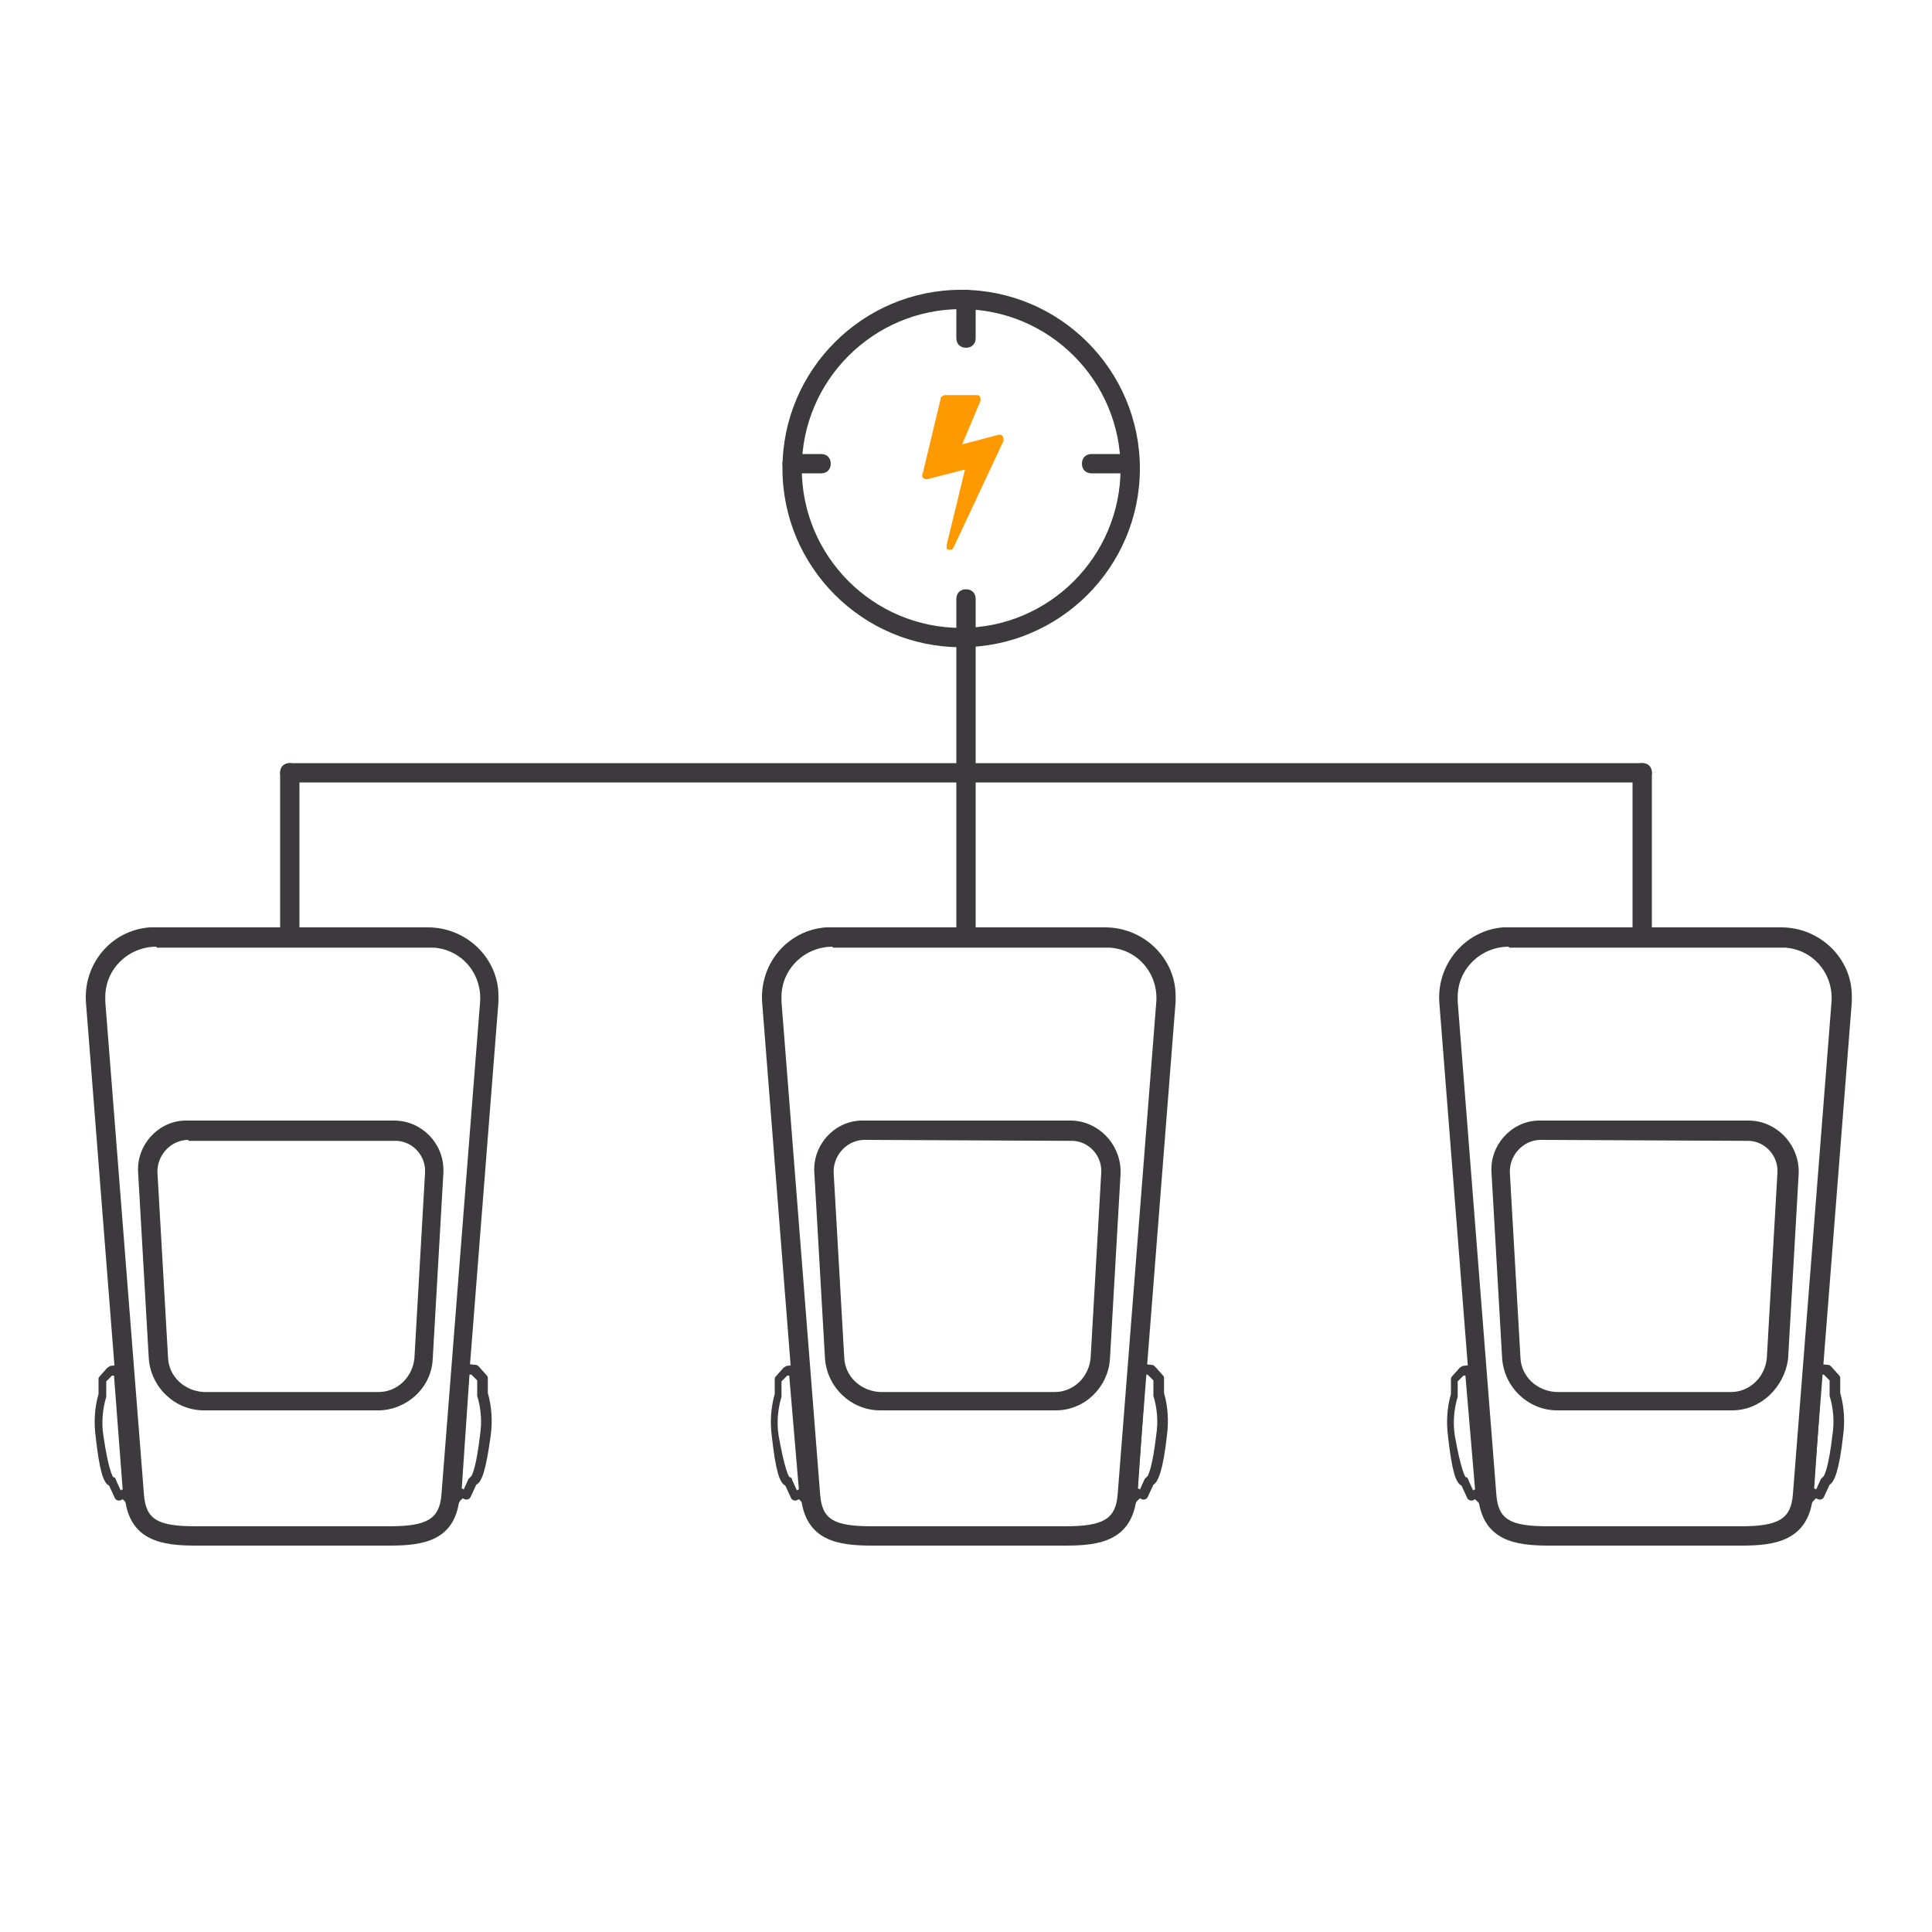
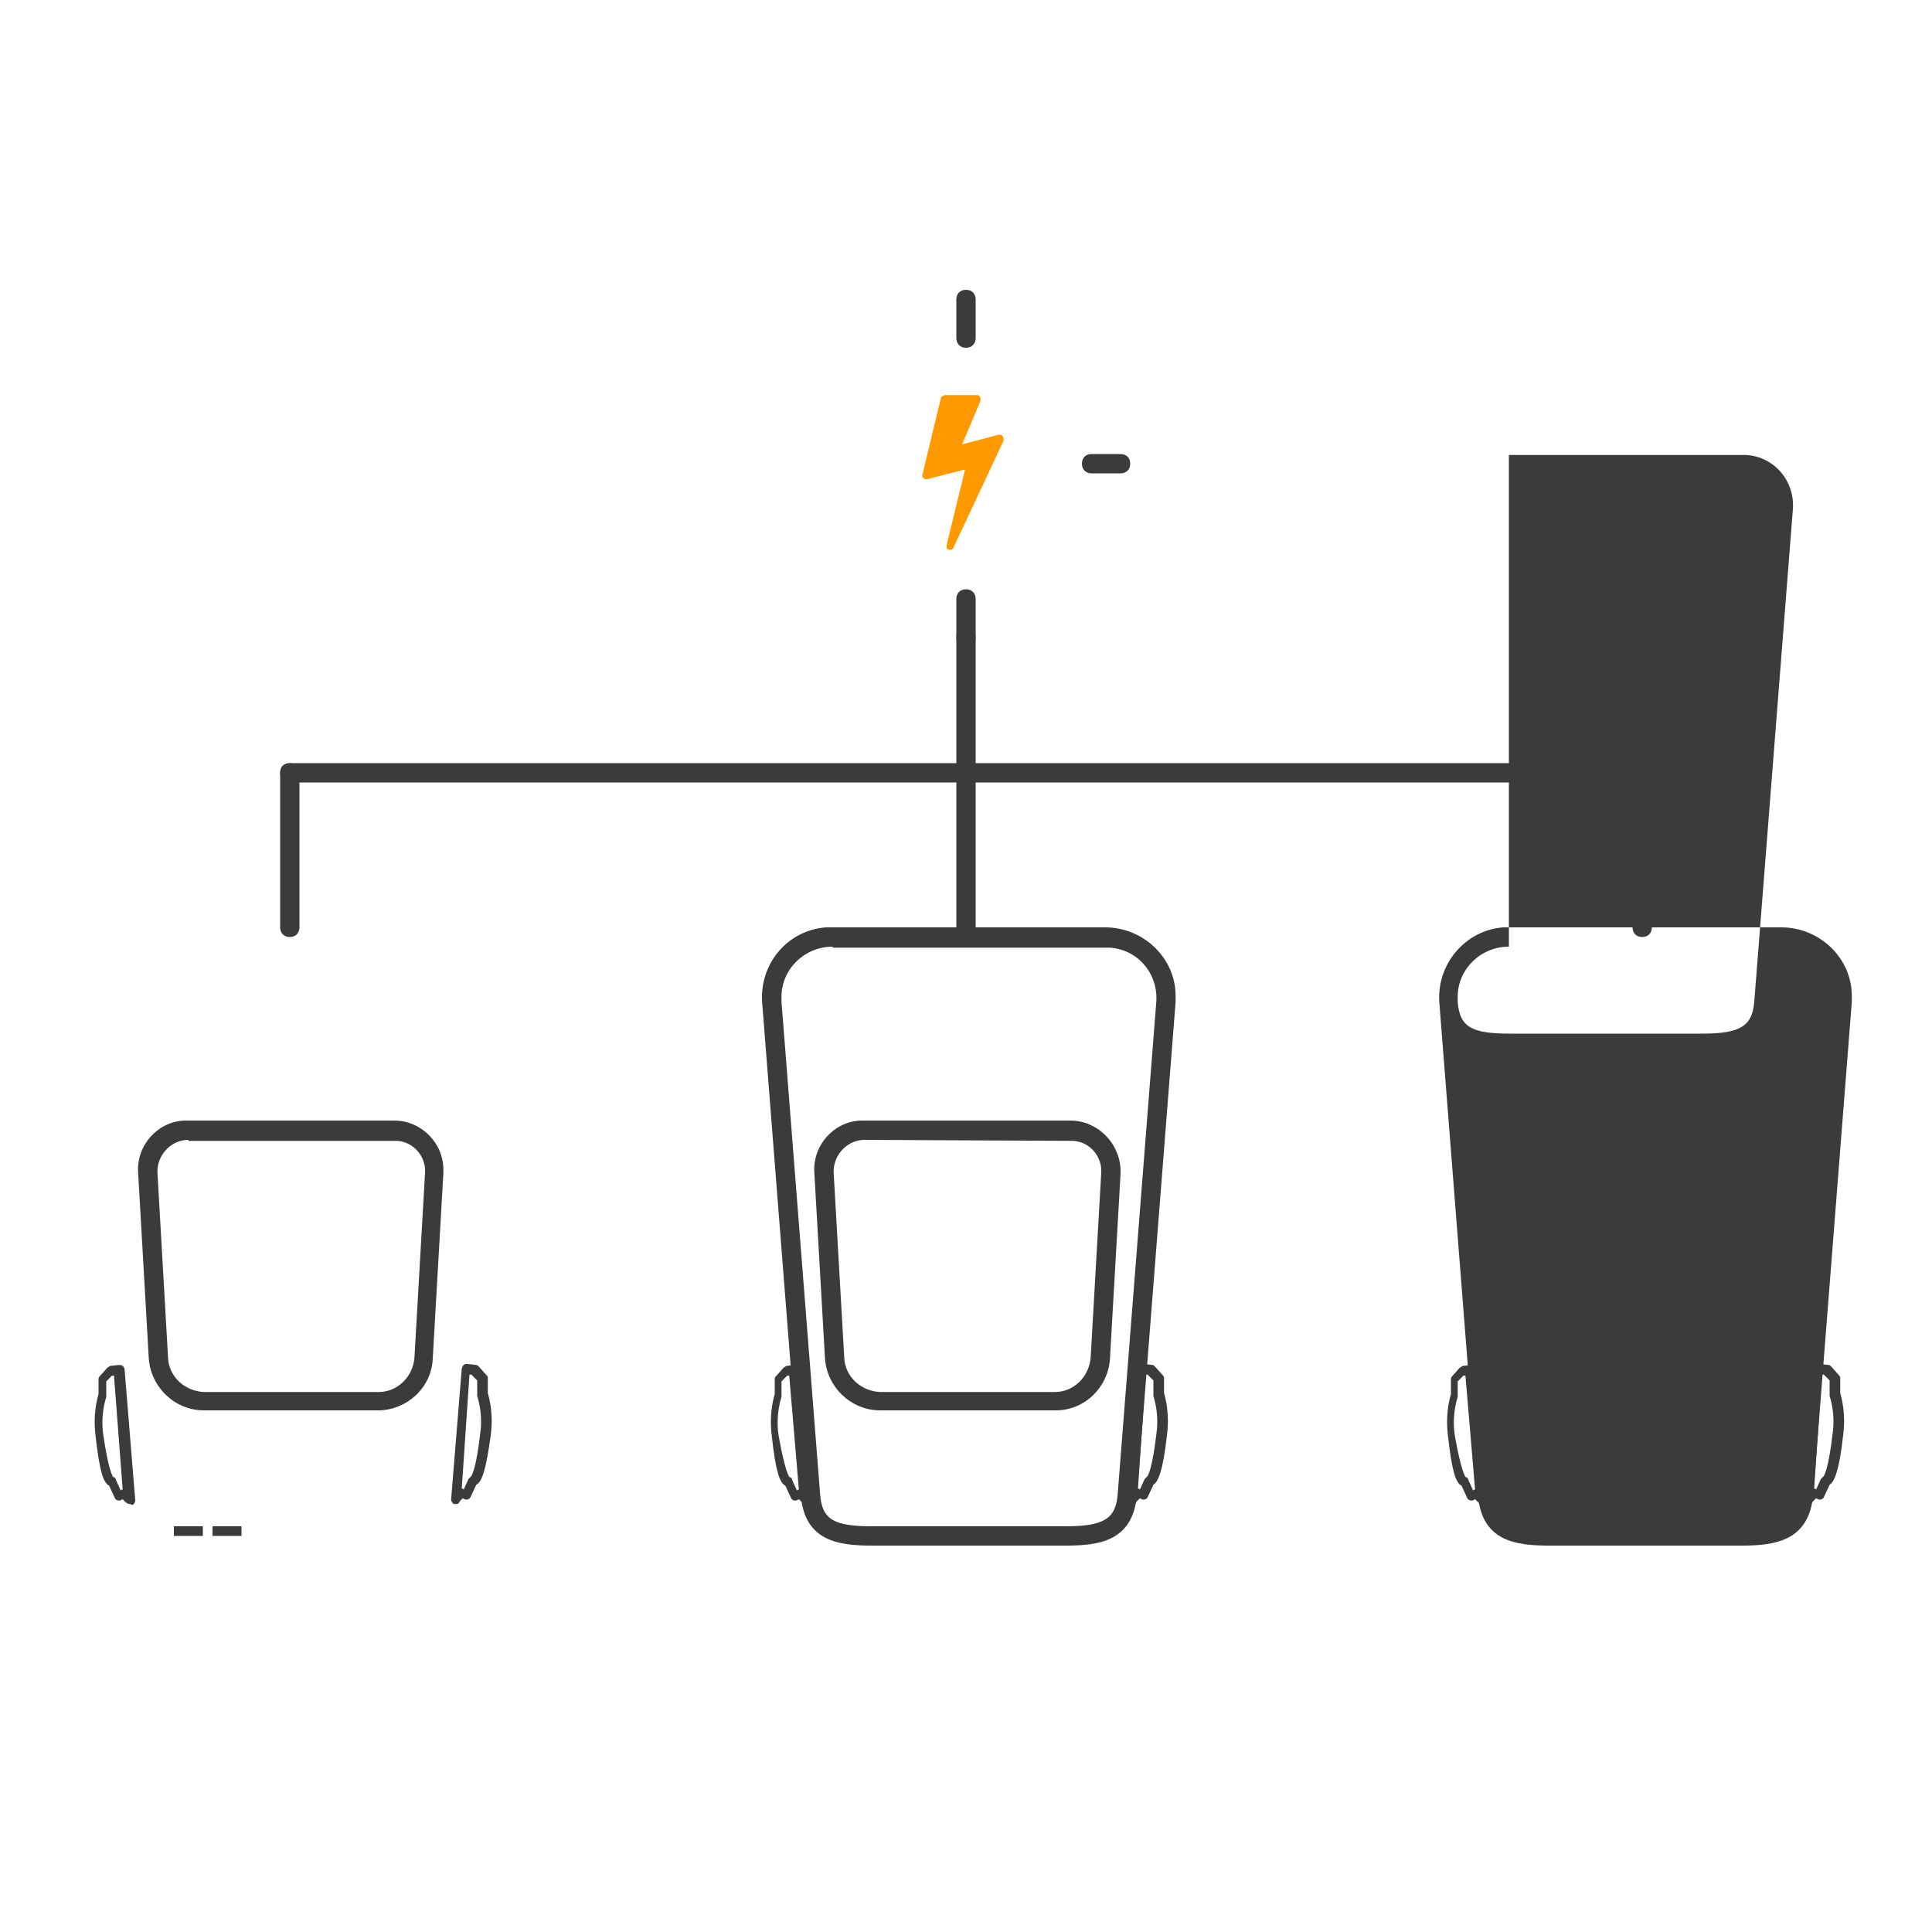
<svg xmlns="http://www.w3.org/2000/svg" version="1.1" id="Layer_1" x="0px" y="0px" viewBox="0 0 200 200" style="enable-background:new 0 0 200 200;" xml:space="preserve">
  <style type="text/css">
	.st0{fill:#3D3A3E;}
	.st1{fill:#FF9900;}
</style>
-   <path class="st0" d="M40.3,160h-20c-3.4,0-7-0.4-7.4-5.2l-4-51c-0.3-4,2.6-7.5,6.6-7.8c0.2,0,0.4,0,0.6,0h28.2c4,0,7.3,3.2,7.3,7.1  c0,0.2,0,0.4,0,0.6l0,0l-4,51C47.3,159.6,43.7,160,40.3,160z M16.2,98c-2.9,0-5.3,2.3-5.3,5.2c0,0.2,0,0.3,0,0.5l4,51  c0.2,2.6,1.4,3.3,5.4,3.3h20c4,0,5.2-0.8,5.4-3.3l4-51c0.2-2.9-1.9-5.4-4.8-5.6c-0.2,0-0.3,0-0.5,0H16.2z" />
  <path class="st0" d="M39.3,146H21.1c-3,0-5.5-2.4-5.7-5.4l-1.1-19.2c-0.2-2.8,2-5.3,4.8-5.4c0.1,0,0.2,0,0.4,0h21.3  c2.8,0,5.1,2.3,5.1,5.1c0,0.1,0,0.2,0,0.3l-1.1,19.2C44.7,143.6,42.2,145.9,39.3,146z M19.5,118c-1.7,0-3.1,1.4-3.2,3.1  c0,0.1,0,0.2,0,0.3l1.1,19.2c0.1,1.9,1.7,3.4,3.7,3.5h18.1c1.9,0,3.5-1.5,3.7-3.5l1.1-19.2c0.1-1.7-1.2-3.2-2.9-3.3  c-0.1,0-0.2,0-0.2,0H19.5z" />
  <path class="st0" d="M47.2,155.7c-0.1,0-0.1,0-0.2,0c-0.2-0.1-0.3-0.3-0.3-0.5l1.1-13.5c0-0.1,0.1-0.3,0.2-0.4  c0.1-0.1,0.2-0.1,0.4-0.1l0.9,0.1c0.1,0,0.2,0.1,0.3,0.2l0.8,0.9c0.1,0.1,0.1,0.2,0.1,0.3v1.5c0.4,1.4,0.5,2.9,0.3,4.4  c-0.5,3.6-0.9,4.8-1.5,5.1l-0.6,1.3c-0.1,0.2-0.4,0.3-0.6,0.2l-0.2-0.1l-0.3,0.3C47.5,155.7,47.3,155.7,47.2,155.7z M47.8,154.1h0.1  l0.1,0.1l0.5-1.1c0.1-0.1,0.2-0.2,0.3-0.3c0.1-0.2,0.5-0.9,0.9-4.3c0.2-1.3,0.1-2.7-0.3-4c0-0.1,0-0.1,0-0.2v-1.4l-0.6-0.6h-0.2  L47.8,154.1z" />
  <path class="st0" d="M13.4,155.7c-0.1,0-0.3-0.1-0.4-0.2l-0.3-0.3l-0.2,0.1c-0.2,0.1-0.5,0-0.6-0.2l-0.6-1.3c-0.6-0.3-1-1.5-1.4-5.1  c-0.2-1.5-0.1-3,0.3-4.4v-1.5c0-0.1,0-0.2,0.1-0.3l0.8-0.9c0.1-0.1,0.2-0.1,0.3-0.2l0.9-0.1c0.1,0,0.3,0,0.4,0.1  c0.1,0.1,0.2,0.2,0.2,0.4l1.1,13.5c0,0.2-0.1,0.4-0.3,0.5C13.5,155.7,13.5,155.7,13.4,155.7z M11.7,152.9c0.1,0,0.3,0.1,0.3,0.3  l0.5,1.1l0.1-0.1h0.1l-0.9-11.8h-0.2l-0.6,0.6v1.4c0,0.1,0,0.1,0,0.2c-0.4,1.3-0.5,2.7-0.3,4C11.2,152,11.6,152.7,11.7,152.9  L11.7,152.9z" />
  <rect x="18" y="158" class="st0" width="3" height="1" />
  <rect x="22" y="158" class="st0" width="3" height="1" />
  <path class="st0" d="M110.3,160h-20c-3.4,0-7-0.4-7.4-5.2l-4-51c-0.3-4,2.6-7.5,6.6-7.8c0.2,0,0.4,0,0.7,0h28.2c4,0,7.3,3.2,7.3,7.1  c0,0.2,0,0.4,0,0.6l0,0l-4,51C117.3,159.6,113.7,160,110.3,160z M86.2,98c-2.9,0-5.3,2.3-5.3,5.2c0,0.2,0,0.3,0,0.5l4,51  c0.2,2.6,1.4,3.3,5.4,3.3h20c4,0,5.2-0.8,5.4-3.3l4-51c0.2-2.9-1.9-5.4-4.8-5.6c-0.2,0-0.3,0-0.5,0H86.2z" />
  <path class="st0" d="M109.3,146H91.1c-3,0-5.5-2.4-5.7-5.4l-1.1-19.2c-0.2-2.8,2-5.3,4.8-5.4c0.1,0,0.2,0,0.4,0h21.3  c2.8,0,5.1,2.3,5.2,5.1c0,0.1,0,0.2,0,0.4l-1.1,19.2C114.7,143.6,112.3,146,109.3,146z M89.5,118c-1.7,0-3.1,1.4-3.2,3.1  c0,0.1,0,0.2,0,0.3l1.1,19.2c0.1,1.9,1.7,3.4,3.7,3.5h18.1c1.9,0,3.5-1.5,3.7-3.5l1.1-19.2c0.1-1.7-1.2-3.2-2.9-3.3  c-0.1,0-0.2,0-0.3,0L89.5,118z" />
  <path class="st0" d="M117.2,155.7c-0.1,0-0.1,0-0.2,0c-0.2-0.1-0.3-0.3-0.3-0.5l1.1-13.5c0-0.1,0.1-0.3,0.2-0.4  c0.1-0.1,0.2-0.1,0.4-0.1l0.9,0.1c0.1,0,0.2,0.1,0.3,0.2l0.8,0.9c0.1,0.1,0.1,0.2,0.1,0.3v1.5c0.4,1.4,0.5,2.9,0.3,4.4  c-0.4,3.6-0.9,4.8-1.4,5.1l-0.6,1.3c-0.1,0.2-0.4,0.3-0.6,0.2l-0.2-0.1l-0.3,0.3C117.5,155.7,117.3,155.7,117.2,155.7z M117.8,154.1  h0.1l0.1,0.1l0.5-1.1c0.1-0.1,0.2-0.2,0.3-0.3c0.1-0.2,0.5-0.9,0.9-4.3c0.2-1.3,0.1-2.7-0.3-4c0-0.1,0-0.1,0-0.2v-1.4l-0.6-0.6h-0.2  L117.8,154.1z" />
  <path class="st0" d="M83.4,155.7c-0.1,0-0.3-0.1-0.4-0.2l-0.3-0.3l-0.2,0.1c-0.2,0.1-0.5,0-0.6-0.2l-0.6-1.3c-0.6-0.3-1-1.5-1.4-5.1  c-0.2-1.5-0.1-3,0.3-4.4v-1.5c0-0.1,0-0.2,0.1-0.3l0.8-0.9c0.1-0.1,0.2-0.1,0.3-0.2l0.9-0.1c0.1,0,0.3,0,0.4,0.1  c0.1,0.1,0.2,0.2,0.2,0.4l1.1,13.5c0,0.2-0.1,0.4-0.3,0.5C83.5,155.7,83.5,155.7,83.4,155.7z M81.7,152.9c0.1,0,0.3,0.1,0.3,0.3  l0.5,1.1l0.1-0.1h0.1l-1-11.8h-0.2l-0.6,0.6v1.4c0,0.1,0,0.1,0,0.2c-0.4,1.3-0.5,2.7-0.3,4C81.2,152,81.6,152.7,81.7,152.9  L81.7,152.9z" />
  <rect x="88" y="158" class="st0" width="3" height="1" />
  <rect x="92" y="158" class="st0" width="3" height="1" />
-   <path class="st0" d="M180.3,160h-19.9c-3.4,0-7-0.4-7.4-5.2l-4-51c-0.3-4,2.7-7.5,6.6-7.8c0.2,0,0.4,0,0.6,0h28.2  c4,0,7.3,3.2,7.3,7.1c0,0.2,0,0.4,0,0.6l0,0l-4,51C187.3,159.6,183.6,160,180.3,160z M156.2,98c-2.9,0-5.3,2.3-5.3,5.2  c0,0.2,0,0.3,0,0.5l4,51c0.2,2.6,1.4,3.3,5.4,3.3h19.9c4,0,5.2-0.8,5.4-3.3l4-51c0.2-2.9-1.9-5.4-4.8-5.6c-0.1,0-0.3,0-0.4,0H156.2z  " />
+   <path class="st0" d="M180.3,160h-19.9c-3.4,0-7-0.4-7.4-5.2l-4-51c-0.3-4,2.7-7.5,6.6-7.8c0.2,0,0.4,0,0.6,0h28.2  c4,0,7.3,3.2,7.3,7.1c0,0.2,0,0.4,0,0.6l0,0l-4,51C187.3,159.6,183.6,160,180.3,160z M156.2,98c-2.9,0-5.3,2.3-5.3,5.2  c0,0.2,0,0.3,0,0.5c0.2,2.6,1.4,3.3,5.4,3.3h19.9c4,0,5.2-0.8,5.4-3.3l4-51c0.2-2.9-1.9-5.4-4.8-5.6c-0.1,0-0.3,0-0.4,0H156.2z  " />
  <path class="st0" d="M179.3,146h-18.1c-3,0-5.5-2.4-5.7-5.4l-1.1-19.2c-0.2-2.8,2-5.3,4.8-5.4c0.1,0,0.2,0,0.4,0h21.4  c2.8,0,5.1,2.3,5.2,5.1c0,0.1,0,0.2,0,0.4l-1.1,19.2C184.7,143.6,182.3,146,179.3,146z M159.5,118c-1.7,0-3.1,1.4-3.2,3.1  c0,0.1,0,0.2,0,0.3l1.1,19.2c0.1,1.9,1.7,3.4,3.7,3.5h18.1c1.9,0,3.5-1.5,3.7-3.5l1.1-19.2c0.1-1.7-1.2-3.2-2.9-3.3  c-0.1,0-0.2,0-0.3,0L159.5,118z" />
  <path class="st0" d="M187.2,155.7c-0.1,0-0.1,0-0.2,0c-0.2-0.1-0.3-0.3-0.3-0.5l1.1-13.5c0-0.1,0.1-0.3,0.2-0.4  c0.1-0.1,0.2-0.1,0.4-0.1l0.9,0.1c0.1,0,0.2,0.1,0.3,0.2l0.8,0.9c0.1,0.1,0.1,0.2,0.1,0.3v1.5c0.4,1.4,0.5,2.9,0.3,4.4  c-0.4,3.6-0.9,4.8-1.4,5.1l-0.6,1.3c-0.1,0.2-0.4,0.3-0.6,0.2l-0.2-0.1l-0.3,0.3C187.5,155.7,187.3,155.7,187.2,155.7z M187.8,154.1  h0.1l0.1,0.1l0.5-1.1c0.1-0.1,0.2-0.2,0.3-0.3c0.1-0.2,0.5-0.9,0.9-4.3c0.2-1.3,0.1-2.7-0.3-4c0-0.1,0-0.1,0-0.2v-1.4l-0.6-0.6h-0.2  L187.8,154.1z" />
  <path class="st0" d="M153.4,155.7c-0.1,0-0.3-0.1-0.4-0.2l-0.3-0.3l-0.2,0.1c-0.2,0.1-0.5,0-0.6-0.2l-0.6-1.3  c-0.6-0.3-1-1.5-1.4-5.1c-0.2-1.5-0.1-3,0.3-4.4v-1.5c0-0.1,0-0.2,0.1-0.3l0.8-0.9c0.1-0.1,0.2-0.1,0.3-0.2l0.9-0.1  c0.1,0,0.3,0,0.4,0.1c0.1,0.1,0.2,0.2,0.2,0.4l1.1,13.5c0,0.2-0.1,0.4-0.3,0.5C153.5,155.7,153.5,155.7,153.4,155.7z M151.7,152.9  c0.1,0,0.3,0.1,0.3,0.3l0.5,1.1l0.1-0.1h0.1l-1-11.8h-0.2l-0.6,0.6v1.4c0,0.1,0,0.1,0,0.2c-0.4,1.3-0.5,2.7-0.3,4  C151.2,152,151.6,152.7,151.7,152.9L151.7,152.9z" />
  <rect x="158" y="158" class="st0" width="3" height="1" />
  <rect x="162" y="158" class="st0" width="3" height="1" />
-   <path class="st0" d="M99.5,67C89.3,67,81,58.7,81,48.5S89.3,30,99.5,30S118,38.3,118,48.5C118,58.7,109.7,67,99.5,67z M99.5,32  C90.4,32,83,39.4,83,48.5S90.4,65,99.5,65S116,57.6,116,48.5C116,39.4,108.6,32,99.5,32z" />
-   <path class="st0" d="M85,49h-3c-0.6,0-1-0.4-1-1s0.4-1,1-1h3c0.6,0,1,0.4,1,1S85.6,49,85,49z" />
  <path class="st0" d="M116,49h-3c-0.6,0-1-0.4-1-1s0.4-1,1-1h3c0.6,0,1,0.4,1,1S116.6,49,116,49z" />
  <path class="st0" d="M100,36c-0.6,0-1-0.4-1-1v-4c0-0.6,0.4-1,1-1s1,0.4,1,1v4C101,35.6,100.6,36,100,36z" />
  <path class="st0" d="M100,67c-0.6,0-1-0.4-1-1v-4c0-0.6,0.4-1,1-1s1,0.4,1,1v4C101,66.6,100.6,67,100,67z" />
  <path class="st1" d="M103.8,45.2c0.1,0.1,0.1,0.3,0.1,0.4l-5.2,11.1c-0.1,0.2-0.2,0.2-0.4,0.2h-0.1c-0.1,0-0.2-0.1-0.2-0.2  c0-0.1,0-0.2,0-0.3l1.9-7.8l-3.9,1h-0.1c-0.1,0-0.2,0-0.3-0.1c-0.1-0.1-0.2-0.2-0.1-0.4l1.9-7.9c0-0.1,0.1-0.2,0.2-0.2  c0.1-0.1,0.2-0.1,0.3-0.1h3.2c0.1,0,0.2,0,0.3,0.1c0.1,0.1,0.1,0.2,0.1,0.3c0,0.1,0,0.1,0,0.2L99.6,46l3.8-1h0.1  C103.7,45,103.8,45.1,103.8,45.2z" />
  <path class="st0" d="M30,97c-0.6,0-1-0.4-1-1V80c0-0.6,0.4-1,1-1s1,0.4,1,1v16C31,96.6,30.6,97,30,97z" />
  <path class="st0" d="M100,97c-0.6,0-1-0.4-1-1V66c0-0.6,0.4-1,1-1s1,0.4,1,1v30C101,96.6,100.6,97,100,97z" />
  <path class="st0" d="M170,97c-0.6,0-1-0.4-1-1V80c0-0.6,0.4-1,1-1s1,0.4,1,1v16C171,96.6,170.6,97,170,97z" />
  <path class="st0" d="M170,81H30c-0.6,0-1-0.4-1-1s0.4-1,1-1h140c0.6,0,1,0.4,1,1S170.6,81,170,81z" />
</svg>